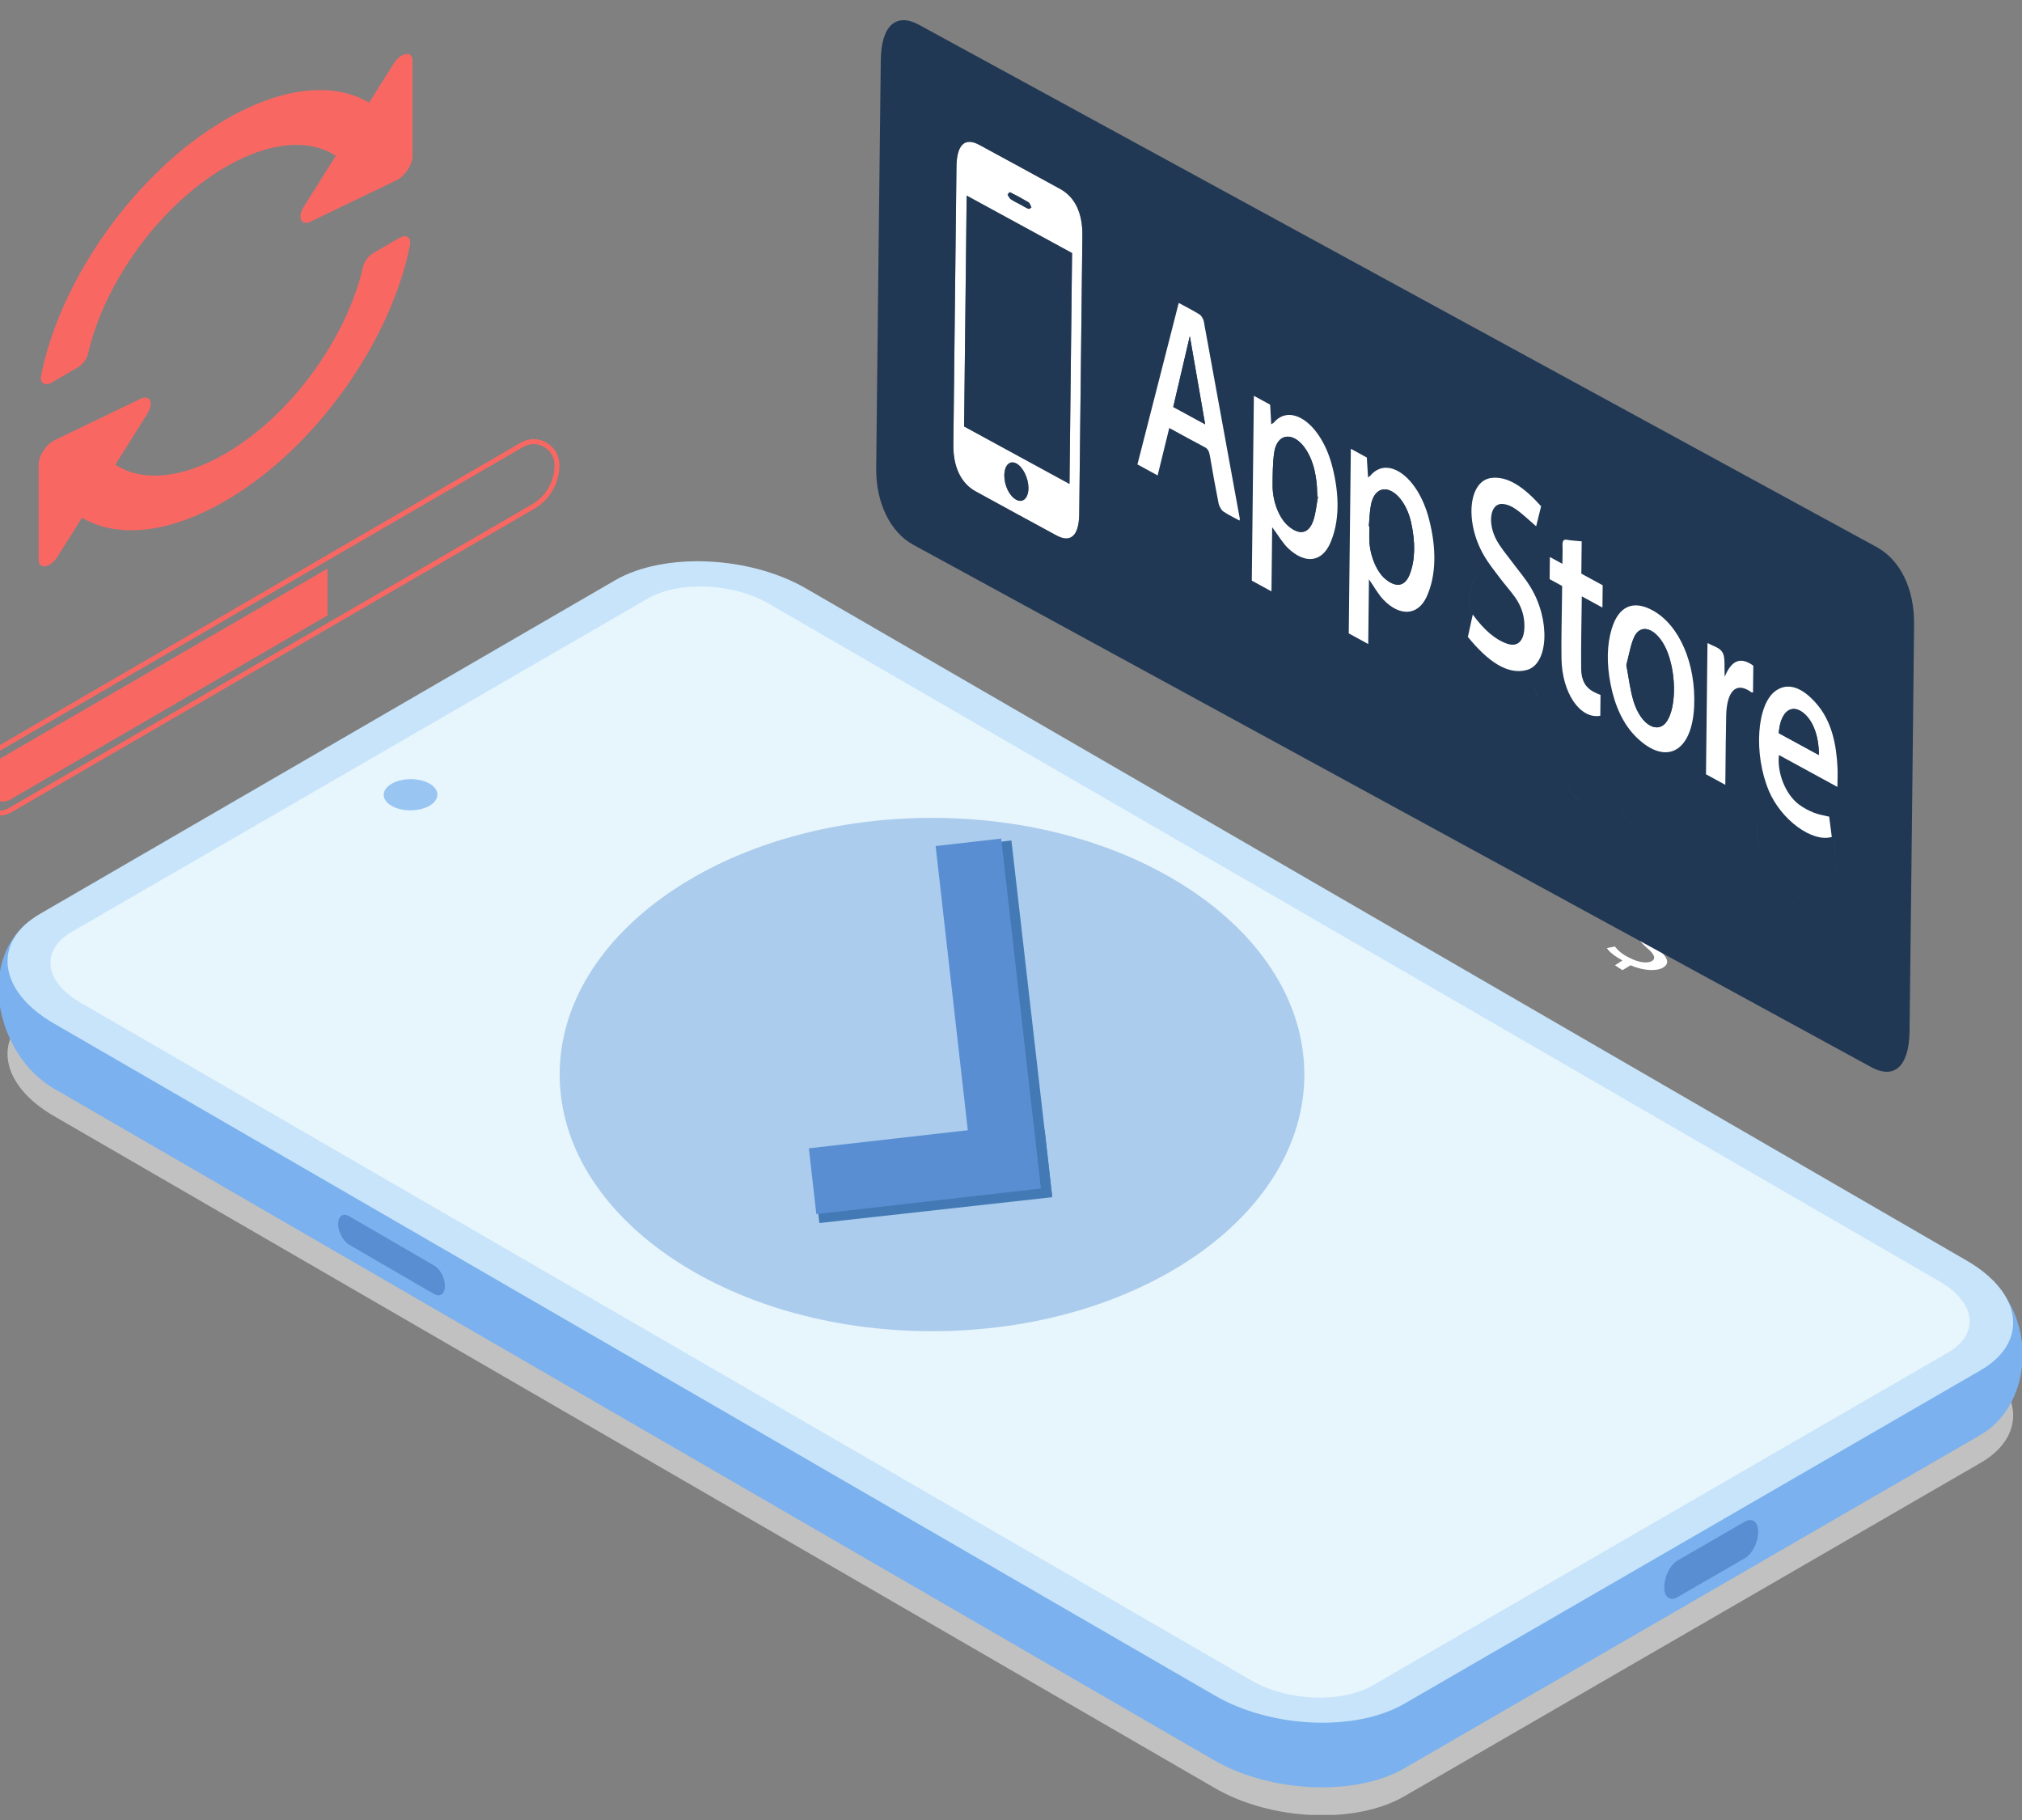
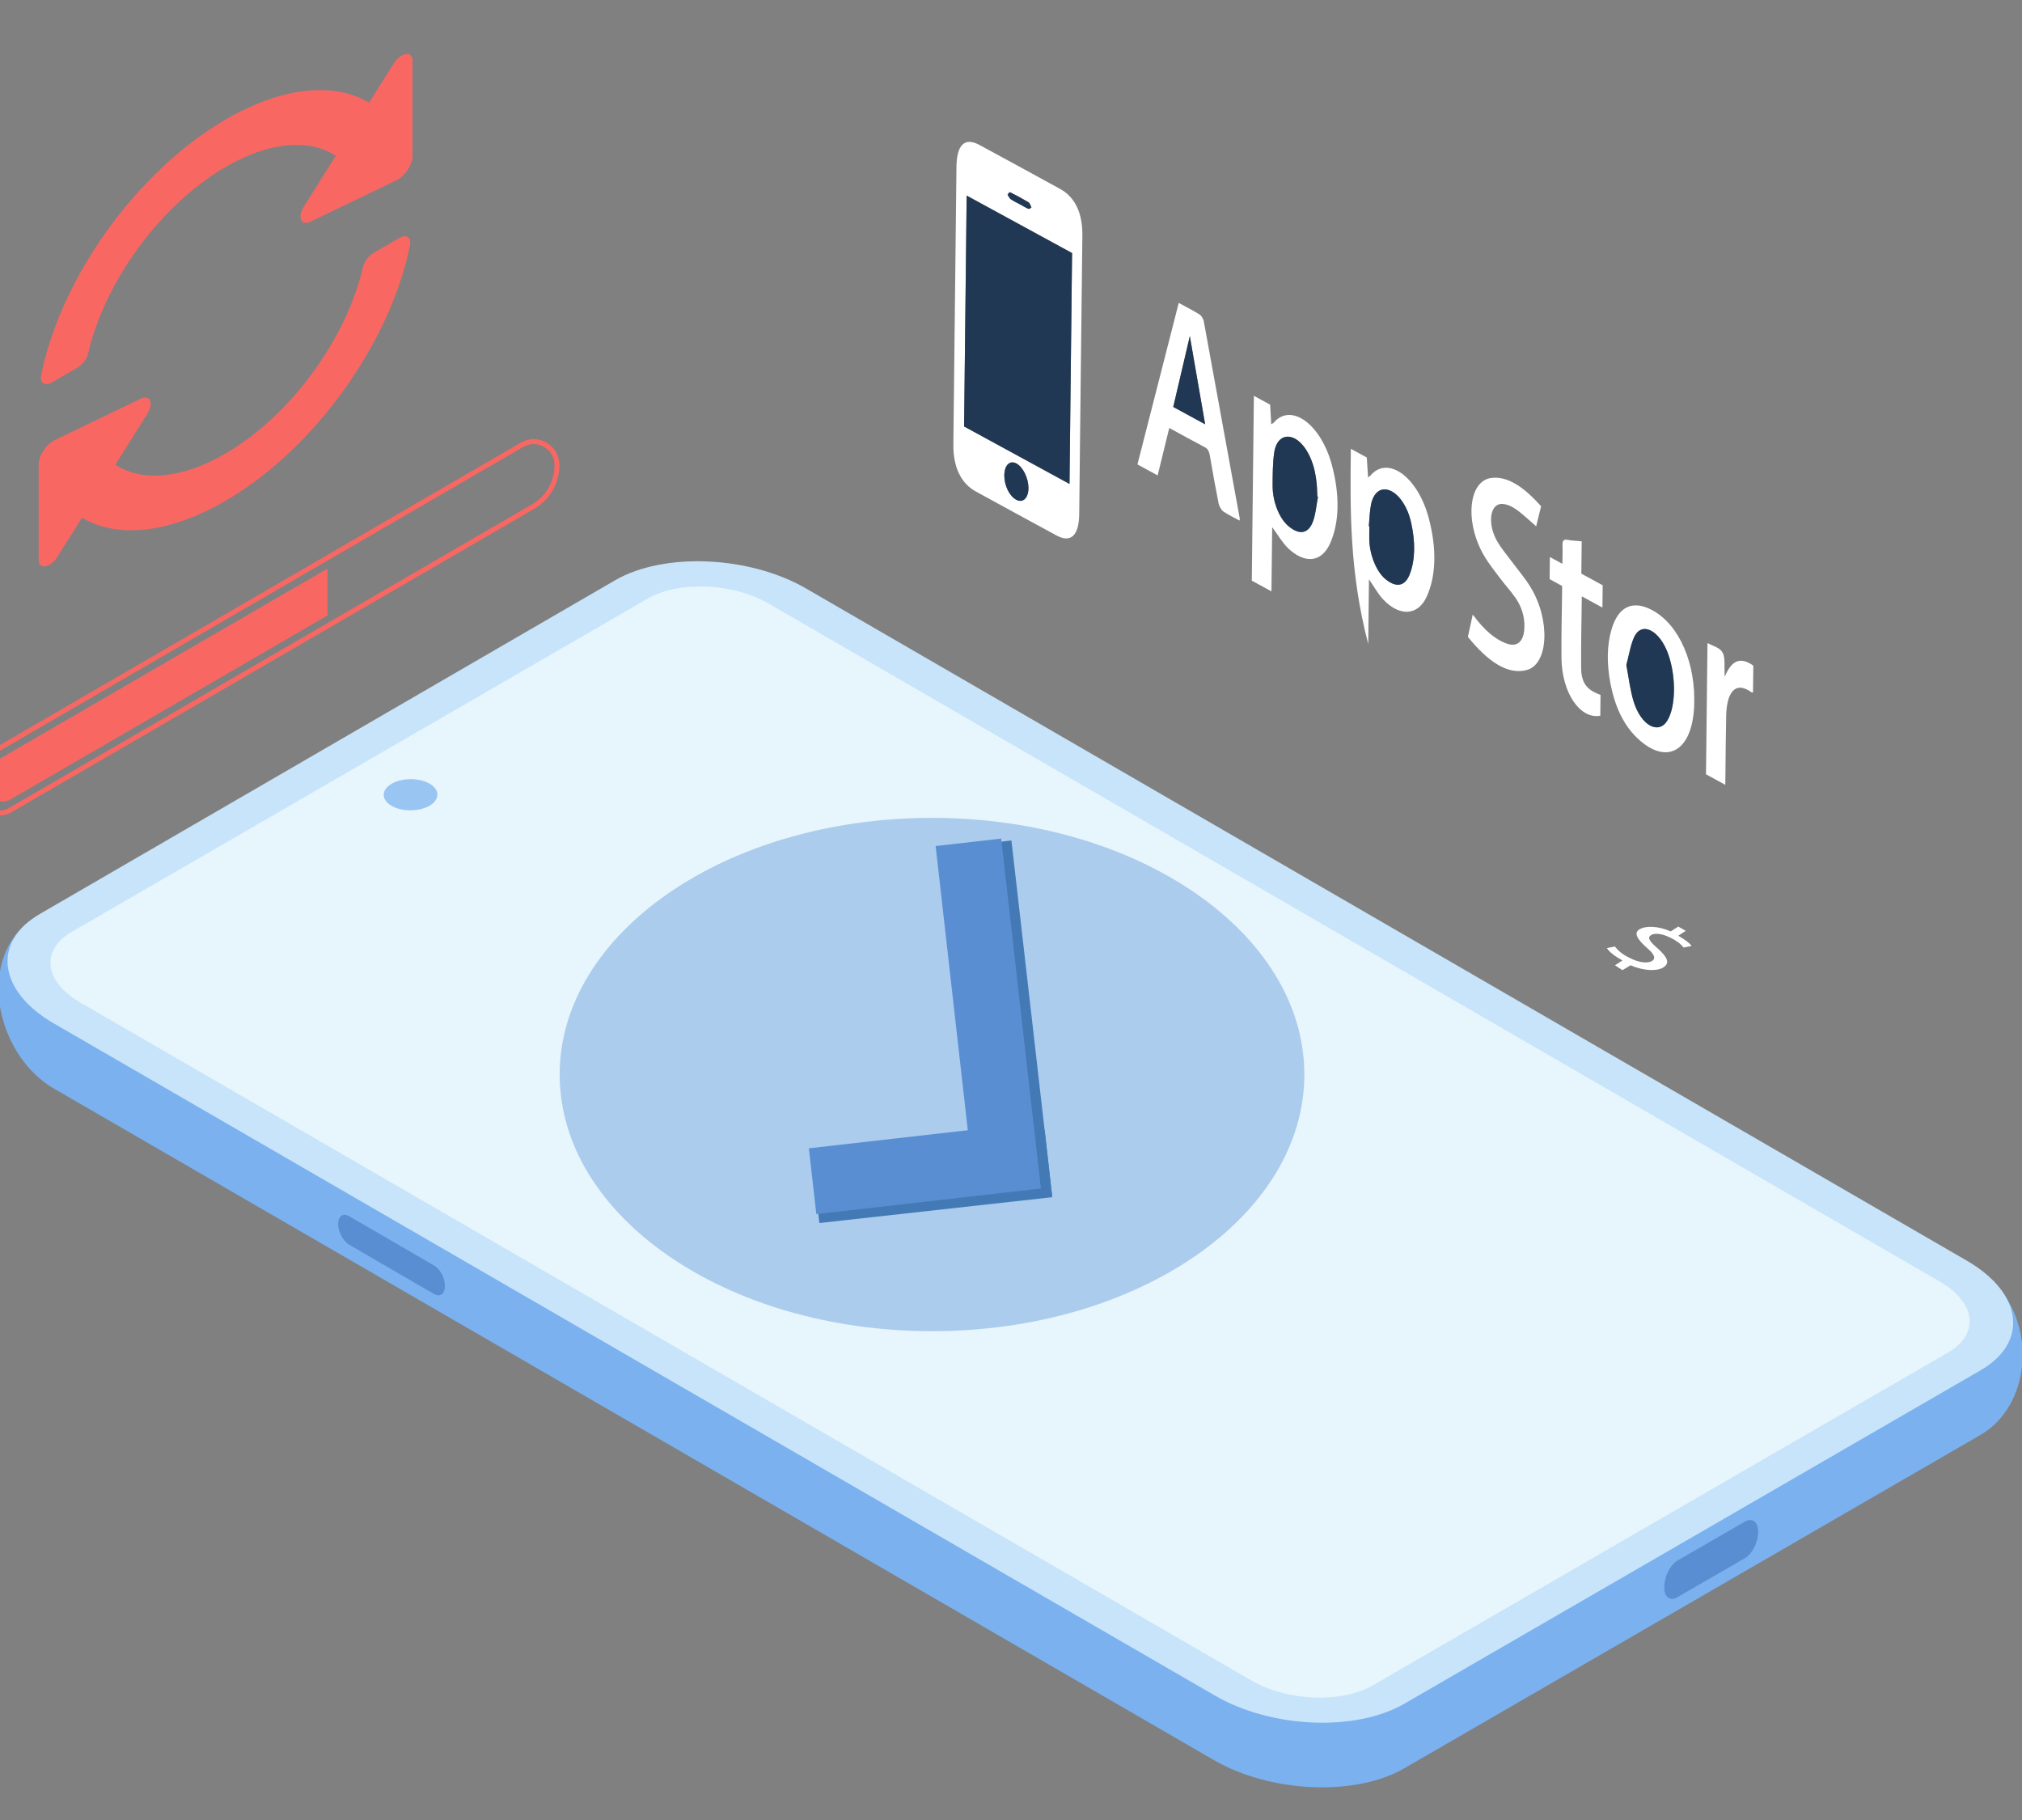
<svg xmlns="http://www.w3.org/2000/svg" width="300" height="270" viewBox="0 0 300 270" fill="none">
  <rect x="0" y="0" width="300" height="270" fill="#808080" stroke="none" />
  <g clip-path="url(#clip0_334_116949)">
-     <path d="M208.405 266.453L293.812 217.042C301.055 212.891 300.1 205.547 291.822 200.758L119.497 100.977C111.139 96.188 98.563 95.629 91.32 99.78L5.993 149.271C-1.25 153.422 -0.295 160.766 7.983 165.555L180.228 265.255C188.586 270.125 201.162 270.683 208.405 266.453Z" fill="#C1C1C1" />
    <path d="M208.405 262.302L293.811 212.891C301.055 208.74 302.487 197.086 295.722 189.981L119.496 96.827C111.139 92.037 98.563 91.478 91.319 95.629L4.241 136.739C-3.559 142.965 -0.375 156.615 7.982 161.484L180.228 261.184C188.586 265.974 201.162 266.533 208.405 262.302Z" fill="#7BB1EE" />
    <path d="M208.405 252.723L293.812 203.312C301.055 199.161 300.1 191.817 291.822 187.028L119.497 87.248C111.139 82.458 98.563 81.9 91.32 86.05L5.993 135.541C-1.25 139.692 -0.295 147.036 7.983 151.825L180.228 251.526C188.586 256.395 201.162 256.954 208.405 252.723Z" fill="#C7E4FA" />
    <path d="M287.843 190.141L114.085 89.563C108.752 86.45 100.633 86.13 96.017 88.844L10.61 138.255C5.994 140.969 6.551 145.599 11.884 148.712L185.642 249.291C190.975 252.404 199.093 252.723 203.71 250.009L289.116 200.598C293.733 197.884 293.176 193.254 287.843 190.141Z" fill="#E7F5FC" />
    <path d="M60.929 120.217C63.127 120.205 64.903 119.159 64.896 117.88C64.889 116.602 63.102 115.575 60.904 115.587C58.706 115.599 56.929 116.645 56.936 117.924C56.943 119.202 58.731 120.229 60.929 120.217Z" fill="#99C5F2" />
    <path d="M248.92 236.918L258.87 231.17C259.984 230.532 260.86 228.776 260.86 227.259C260.86 225.742 259.984 225.104 258.87 225.742L248.92 231.49C247.806 232.128 246.93 233.884 246.93 235.401C246.851 236.918 247.806 237.636 248.92 236.918Z" fill="#5A8ED3" />
    <path d="M51.76 184.633L64.416 191.977C65.291 192.456 66.008 191.977 66.008 190.779C66.008 189.582 65.291 188.225 64.416 187.746L51.76 180.402C50.884 179.923 50.168 180.402 50.168 181.6C50.168 182.717 50.884 184.074 51.76 184.633Z" fill="#5A8ED3" />
    <path d="M239.608 143.204L240.722 142.486C239.688 141.927 238.732 141.209 238.414 140.65L239.608 140.411C240.006 140.969 240.722 141.608 241.757 142.087C243.11 142.805 244.463 142.965 245.1 142.566C245.737 142.167 245.419 141.528 244.384 140.65C242.951 139.373 242.314 138.415 243.269 137.856C244.225 137.297 246.055 137.377 247.886 138.175L249 137.457L250.115 138.096L249 138.814C250.115 139.453 250.672 139.932 250.99 140.331L249.796 140.57C249.558 140.251 249 139.692 247.886 139.133C246.453 138.415 245.419 138.415 244.941 138.734C244.384 139.133 244.702 139.612 245.976 140.73C247.408 142.007 247.806 142.885 246.772 143.524C245.896 144.082 243.986 144.082 241.916 143.204L240.722 143.923L239.608 143.204Z" fill="white" />
    <path d="M138.281 197.485C168.789 197.485 193.52 180.437 193.52 159.409C193.52 138.38 168.789 121.333 138.281 121.333C107.773 121.333 83.041 138.38 83.041 159.409C83.041 180.437 107.773 197.485 138.281 197.485Z" fill="#ABCCED" />
    <path d="M156.11 177.608L121.566 181.44L120.451 171.462L154.996 167.63L156.11 177.608Z" fill="#437AB5" />
    <path d="M150.062 124.685L156.111 177.449L146.002 178.566L139.953 125.882L150.062 124.685Z" fill="#437AB5" />
    <path d="M153.305 166.563L120.01 170.354L121.114 180.11L154.41 176.319L153.305 166.563Z" fill="#5A8ED3" />
    <path d="M138.818 125.513L144.672 177.225L154.4 176.118L148.546 124.405L138.818 125.513Z" fill="#5A8ED3" />
    <g clip-path="url(#clip1_334_116949)">
      <path d="M1.735 120.477L79.316 75.448C81.582 74.133 83 71.669 83 69.013C83 67.622 82.291 66.37 81.088 65.668C79.886 64.966 78.455 64.966 77.265 65.668L-0.303 110.697C-2.582 112.012 -3.987 114.489 -3.987 117.132C-3.987 118.523 -3.278 119.774 -2.076 120.477C-1.481 120.821 -0.822 121 -0.164 121C0.482 121 1.14 120.821 1.735 120.477ZM80.721 66.307C81.696 66.868 82.278 67.89 82.278 69.013C82.278 71.401 81 73.622 78.949 74.809L1.381 119.838C0.406 120.4 -0.759 120.4 -1.721 119.838C-2.696 119.277 -3.278 118.255 -3.278 117.132C-3.278 114.744 -2 112.523 0.051 111.336L77.62 66.307C78.101 66.026 78.632 65.885 79.164 65.885C79.708 65.885 80.24 66.026 80.721 66.307Z" fill="#F96763" />
      <path d="M48.59 84.346V91.304L1.558 118.6C-0.025 119.519 -2.012 118.37 -2.012 116.519C-2.012 115.651 -1.785 114.821 -1.367 114.093C-0.949 113.365 -0.341 112.74 0.406 112.306L48.59 84.346Z" fill="#F96763" />
      <path d="M58.427 9.404L54.768 15.226C49.628 12.175 41.994 12.775 33.461 17.741C20.105 25.516 8.926 41.449 6.103 55.697C5.875 56.834 6.66 57.344 7.685 56.744L11.534 54.51C12.255 54.089 12.901 53.233 13.078 52.429C15.471 41.947 23.687 30.457 33.461 24.776C40.07 20.933 45.944 20.576 49.818 23.116L45.058 30.687C44.096 32.219 44.678 33.547 46.045 32.896L58.794 26.755C60.085 26.129 61.199 24.457 61.199 23.154V8.945C61.199 7.489 59.452 7.77 58.427 9.404Z" fill="#F96763" />
      <path d="M33.473 67.277C26.864 71.12 20.978 71.477 17.116 68.937L21.876 61.353C22.839 59.808 22.256 58.493 20.889 59.145L8.14 65.285C6.849 65.911 5.735 67.583 5.735 68.886V83.082C5.735 84.538 7.482 84.257 8.507 82.623L12.166 76.801C17.306 79.865 24.94 79.252 33.473 74.286C46.829 66.524 58.008 50.603 60.831 36.343C61.059 35.206 60.274 34.696 59.249 35.296L55.4 37.53C54.679 37.951 54.033 38.807 53.856 39.611C51.45 50.105 43.234 61.596 33.473 67.277Z" fill="#F96763" />
    </g>
    <g clip-path="url(#clip2_334_116949)">
      <path d="M160.351 55.533C160.271 62.45 160.201 69.359 160.121 76.267C160.086 79.455 158.875 80.591 156.753 79.437C152.747 77.27 148.751 75.086 144.746 72.893C142.58 71.703 141.413 69.261 141.448 65.984C141.598 52.247 141.749 38.501 141.908 24.764C141.943 21.47 143.128 20.316 145.303 21.497C149.308 23.663 153.304 25.839 157.31 28.041C159.502 29.249 160.625 31.619 160.59 34.923C160.51 41.796 160.431 48.66 160.351 55.533ZM143.42 29.018C143.287 40.517 143.163 51.901 143.04 63.267C148.291 66.135 153.481 68.959 158.68 71.792C158.813 60.328 158.936 48.98 159.06 37.542C153.835 34.701 148.663 31.886 143.42 29.018ZM150.793 74.145C151.793 74.66 152.606 73.852 152.588 72.36C152.571 70.921 151.775 69.305 150.829 68.772C149.83 68.222 149.025 68.995 149.007 70.513C148.999 72.04 149.768 73.612 150.793 74.145ZM151.227 30.261C151.686 30.509 152.146 30.803 152.606 30.989C152.756 31.051 152.898 30.847 153.039 30.767C152.907 30.509 152.774 30.11 152.632 30.03C151.713 29.488 150.793 28.982 149.874 28.529C149.741 28.467 149.618 28.76 149.494 28.884C149.644 29.107 149.786 29.435 149.945 29.542C150.36 29.835 150.802 30.03 151.227 30.261Z" fill="white" />
      <path d="M143.421 29.018C148.673 31.877 153.836 34.701 159.062 37.542C158.938 48.98 158.805 60.328 158.682 71.792C153.492 68.959 148.302 66.135 143.041 63.267C143.165 51.901 143.289 40.517 143.421 29.018Z" fill="#213855" />
      <path d="M150.794 74.145C149.768 73.612 148.999 72.04 149.008 70.513C149.026 68.995 149.83 68.222 150.829 68.773C151.784 69.305 152.58 70.921 152.589 72.36C152.606 73.861 151.793 74.669 150.794 74.145Z" fill="#213855" />
      <path d="M151.228 30.261C150.795 30.03 150.362 29.826 149.937 29.533C149.778 29.426 149.637 29.107 149.486 28.876C149.61 28.751 149.743 28.458 149.867 28.52C150.786 28.973 151.706 29.471 152.625 30.021C152.766 30.11 152.899 30.51 153.032 30.758C152.89 30.838 152.749 31.042 152.599 30.98C152.156 30.803 151.697 30.518 151.228 30.261Z" fill="#213855" />
-       <path d="M283.99 92.659C284.043 87.358 281.957 83.069 278.411 81.142C254.769 68.248 231.118 55.355 207.476 42.47C183.781 29.541 160.078 16.613 136.374 3.692C132.943 1.819 130.742 3.799 130.68 8.914C130.441 29.098 130.211 49.281 129.999 69.474C129.946 74.58 132.086 78.957 135.49 80.813C182.871 106.645 230.243 132.476 277.624 158.307C281.081 160.19 283.256 158.174 283.318 152.962C283.557 132.858 283.778 112.763 283.99 92.659ZM268.809 134.03C269.543 134.323 270.277 134.421 271.099 134.625C270.277 134.421 269.552 134.323 268.809 134.03ZM266.581 132.796C266.767 132.938 266.944 133.062 267.13 133.177C266.944 133.062 266.758 132.938 266.581 132.796C264.619 131.313 263.354 128.134 263.646 125.479C263.345 128.134 264.619 131.304 266.581 132.796ZM259.093 111.768C258.385 111.431 257.793 111.404 257.28 111.653C257.793 111.404 258.385 111.422 259.093 111.768ZM255.309 110.321C255.706 111.067 255.512 112.496 255.6 113.873C255.512 112.488 255.706 111.058 255.309 110.321ZM253.16 108.909C253.16 108.909 253.151 108.909 253.142 108.909C253.142 108.909 253.151 108.909 253.16 108.909ZM249.155 108.66C248.094 106.6 246.644 104.966 244.92 104.025C246.653 104.966 248.103 106.6 249.155 108.66ZM238.837 106.778C239.093 105.934 239.412 105.233 239.801 104.691C239.412 105.233 239.085 105.934 238.837 106.778ZM237.175 116.563C236.759 116.377 236.441 116.261 236.123 116.102C236.441 116.27 236.759 116.386 237.175 116.563ZM234.31 112.709C234.275 109.14 234.363 105.632 234.407 101.947C234.363 105.632 234.266 109.131 234.31 112.709ZM222.003 108.341C222.436 108.598 222.878 108.811 223.329 108.962C222.887 108.811 222.445 108.598 222.003 108.341ZM223.975 96.726C223.338 95.865 222.657 95.048 222.074 94.115C222.666 95.048 223.347 95.856 223.975 96.726C224.213 97.046 224.452 97.365 224.7 97.676C224.461 97.365 224.213 97.046 223.975 96.726ZM226.114 90.208C225.619 89.773 225.115 89.356 224.62 89.001C224.452 88.885 224.284 88.778 224.107 88.681C224.284 88.778 224.452 88.876 224.62 89.001C225.115 89.356 225.61 89.773 226.114 90.208C226.618 90.643 227.113 91.105 227.626 91.549C227.113 91.105 226.609 90.643 226.114 90.208ZM219.368 85.164C218.06 86.47 217.688 89.178 218.36 92.064C217.679 89.169 218.051 86.47 219.368 85.164ZM188.326 76.409C188.317 76.24 188.308 76.089 188.299 75.921C188.308 76.08 188.317 76.24 188.326 76.409ZM188.706 76.151C188.68 76.178 188.653 76.196 188.618 76.214C188.644 76.196 188.68 76.178 188.706 76.151ZM174.595 58.41C173.57 62.414 172.553 66.401 171.536 70.38C172.553 66.393 173.57 62.414 174.595 58.41ZM160.122 76.267C160.086 79.455 158.875 80.591 156.753 79.437C152.748 77.27 148.752 75.086 144.747 72.893C142.58 71.703 141.413 69.261 141.449 65.984C141.599 52.247 141.749 38.501 141.908 24.764C141.944 21.47 143.129 20.315 145.304 21.496C149.309 23.663 153.305 25.848 157.31 28.041C159.503 29.248 160.626 31.619 160.59 34.923C160.52 41.796 160.44 48.66 160.36 55.533C160.272 62.441 160.201 69.358 160.122 76.267ZM171.465 84.001C172.049 81.621 172.615 79.295 173.189 76.96C172.624 79.286 172.049 81.612 171.465 84.001ZM180.51 88.166C180.183 86.523 179.891 84.889 179.599 83.255C179.882 84.889 180.183 86.523 180.51 88.166ZM181.182 89.329C181.058 89.249 180.908 89.054 180.784 88.832C180.917 89.054 181.058 89.249 181.182 89.329C181.385 89.462 181.58 89.587 181.783 89.702C181.589 89.595 181.385 89.471 181.182 89.329ZM183.64 90.608C183.658 90.519 183.666 90.466 183.666 90.439C181.889 80.662 180.121 70.895 178.317 61.118C180.112 70.895 181.889 80.662 183.666 90.439C183.666 90.466 183.658 90.51 183.64 90.608ZM185.444 99.612C185.55 90.439 185.647 81.355 185.753 72.191C185.647 81.355 185.55 90.448 185.444 99.612ZM190.872 94.852C190.66 94.657 190.457 94.426 190.253 94.177C190.457 94.426 190.66 94.648 190.872 94.852C191.35 95.296 191.818 95.643 192.278 95.891C191.809 95.634 191.341 95.287 190.872 94.852ZM204.93 102.391C204.179 101.601 203.533 100.429 202.817 99.399C203.533 100.429 204.187 101.601 204.93 102.391ZM207.706 104.141C208.007 104.212 208.308 104.229 208.59 104.212C208.299 104.229 208.007 104.212 207.706 104.141ZM209.006 104.158C209.28 104.096 209.545 103.998 209.802 103.847C209.554 103.998 209.289 104.096 209.006 104.158ZM211.844 100.775C212.251 99.541 212.472 98.173 212.507 96.708C212.472 98.182 212.251 99.541 211.844 100.775ZM228.413 110.587C227.989 111.742 227.272 112.567 226.264 112.852C225.009 113.198 223.736 112.994 222.454 112.354C223.727 112.994 225 113.198 226.264 112.852C227.272 112.576 227.989 111.742 228.413 110.587C228.749 109.664 228.899 108.527 228.855 107.302C228.811 106.076 228.572 104.753 228.139 103.457C227.918 102.809 227.653 102.16 227.343 101.539C227.661 102.16 227.927 102.809 228.139 103.457C228.572 104.753 228.811 106.076 228.855 107.302C228.899 108.527 228.749 109.664 228.413 110.587ZM231.481 100.393C231.472 101.006 231.472 101.477 231.463 101.947C231.446 103.483 231.419 105.011 231.393 106.547C231.41 105.011 231.446 103.483 231.463 101.947C231.472 101.477 231.481 101.006 231.481 100.393ZM231.905 114.725C232.524 116.883 233.647 118.526 235 119.272C233.647 118.535 232.515 116.883 231.905 114.725ZM242.515 122.85C241.03 121.403 239.969 119.503 239.261 117.291C239.969 119.503 241.039 121.403 242.515 122.85ZM251.074 118.25C250.888 122.486 249.296 124.884 247.068 125.052C249.296 124.893 250.888 122.486 251.074 118.25C251.197 115.48 250.791 112.816 249.968 110.525C250.791 112.825 251.197 115.48 251.074 118.25ZM255.689 129.892C255.698 129.324 255.698 128.853 255.706 128.382C255.724 126.544 255.742 124.706 255.768 122.868C255.742 124.706 255.733 126.544 255.706 128.382C255.698 128.853 255.698 129.332 255.689 129.892ZM259.11 115.871C259.261 115.951 259.411 116.057 259.57 116.164C259.411 116.048 259.261 115.951 259.11 115.871ZM262.152 130.789C260.72 127.379 260.366 123.205 261.002 120.071C260.375 123.205 260.72 127.379 262.152 130.789C263.275 133.462 265.503 135.806 267.722 136.969C265.503 135.806 263.284 133.462 262.152 130.789ZM272.319 130.212C272.328 129.208 272.381 128.329 272.346 127.414C272.284 126.118 272.152 124.822 271.895 123.578C272.16 124.822 272.293 126.118 272.346 127.414C272.39 128.329 272.328 129.199 272.319 130.212Z" fill="#213855" />
-       <path d="M202.79 67.876C202.852 68.817 202.905 69.74 202.976 70.832C203.126 70.708 203.232 70.655 203.321 70.557C205.885 67.52 210.35 70.699 211.985 76.88C213.188 81.435 213.073 85.431 211.676 88.512C210.385 91.354 207.662 91.505 205.222 88.93C204.47 88.139 203.825 86.967 203.109 85.937C203.073 89.027 203.038 92.242 203.002 95.545C202.021 95.012 201.11 94.515 200.111 93.964C200.217 84.863 200.315 75.77 200.421 66.579C201.146 66.988 201.933 67.414 202.79 67.876ZM203.091 78.043C203.117 78.061 203.153 78.087 203.179 78.105C203.17 78.753 203.144 79.393 203.162 80.05C203.224 82.35 204.214 84.774 205.522 85.875C207.14 87.234 208.466 87.02 209.183 85.147C209.978 83.051 210.014 80.449 209.368 77.519C208.855 75.201 207.609 73.372 206.283 72.795C204.948 72.209 203.789 72.981 203.418 74.873C203.215 75.85 203.188 76.986 203.091 78.043Z" fill="white" />
+       <path d="M202.79 67.876C202.852 68.817 202.905 69.74 202.976 70.832C203.126 70.708 203.232 70.655 203.321 70.557C205.885 67.52 210.35 70.699 211.985 76.88C213.188 81.435 213.073 85.431 211.676 88.512C210.385 91.354 207.662 91.505 205.222 88.93C204.47 88.139 203.825 86.967 203.109 85.937C203.073 89.027 203.038 92.242 203.002 95.545C200.217 84.863 200.315 75.77 200.421 66.579C201.146 66.988 201.933 67.414 202.79 67.876ZM203.091 78.043C203.117 78.061 203.153 78.087 203.179 78.105C203.17 78.753 203.144 79.393 203.162 80.05C203.224 82.35 204.214 84.774 205.522 85.875C207.14 87.234 208.466 87.02 209.183 85.147C209.978 83.051 210.014 80.449 209.368 77.519C208.855 75.201 207.609 73.372 206.283 72.795C204.948 72.209 203.789 72.981 203.418 74.873C203.215 75.85 203.188 76.986 203.091 78.043Z" fill="white" />
      <path d="M188.45 60.035C188.503 61.029 188.556 61.917 188.609 62.939C188.759 62.841 188.892 62.797 188.989 62.69C191.562 59.689 196.036 62.939 197.645 69.119C198.803 73.568 198.706 77.484 197.38 80.538C196.142 83.398 193.675 83.726 191.155 81.373C190.315 80.583 189.564 79.295 188.75 78.203C188.715 81.187 188.68 84.428 188.644 87.731C187.627 87.171 186.717 86.683 185.727 86.141C185.833 76.969 185.93 67.885 186.036 58.721C186.814 59.147 187.583 59.564 188.45 60.035ZM195.541 73.728C195.505 73.692 195.47 73.656 195.443 73.621C195.408 72.955 195.408 72.298 195.337 71.623C195.275 71.037 195.178 70.433 195.045 69.838C194.515 67.467 193.286 65.567 191.924 64.972C190.563 64.377 189.334 65.15 189.042 67.165C188.821 68.693 188.821 70.406 188.812 72.094C188.812 74.456 189.811 76.915 191.155 78.043C192.826 79.455 194.214 79.18 194.877 77.12C195.213 76.107 195.328 74.864 195.541 73.728Z" fill="white" />
      <path d="M183.905 77.226C183.074 76.773 182.269 76.4 181.474 75.859C181.226 75.69 180.881 75.086 180.802 74.686C180.333 72.342 179.918 70.007 179.52 67.671C179.396 66.97 179.228 66.588 178.759 66.348C177.035 65.443 175.302 64.484 173.481 63.489C172.915 65.825 172.341 68.151 171.757 70.531C170.784 69.998 169.83 69.483 168.76 68.897C170.811 60.878 172.836 52.949 174.887 44.939C175.948 45.516 176.982 46.04 178.008 46.671C178.22 46.804 178.538 47.319 178.6 47.648C180.395 57.424 182.172 67.192 183.949 76.969C183.958 77.004 183.94 77.049 183.905 77.226ZM176.531 49.867C175.691 53.473 174.887 56.9 174.073 60.372C175.7 61.26 177.23 62.095 178.804 62.947C178.043 58.587 177.309 54.343 176.531 49.867Z" fill="white" />
      <path d="M228.651 75.104C228.368 76.24 228.138 77.182 227.917 78.079C226.892 77.199 225.91 76.24 224.903 75.539C224.239 75.077 223.497 74.775 222.86 74.757C221.056 74.695 220.65 77.679 222.109 80.254C222.745 81.364 223.532 82.279 224.266 83.264C225.221 84.561 226.255 85.724 227.113 87.154C230.031 91.966 229.765 98.502 226.547 99.39C223.665 100.18 220.729 98.094 217.785 94.488C218.033 93.325 218.263 92.295 218.51 91.167C220.146 93.414 221.826 94.888 223.62 95.501C225.353 96.096 226.326 94.852 226.158 92.331C226.061 90.91 225.539 89.667 224.796 88.619C224.08 87.606 223.293 86.754 222.56 85.777C221.755 84.703 220.906 83.664 220.19 82.439C217.281 77.466 217.856 71.33 221.269 70.904C223.718 70.593 226.149 72.307 228.651 75.104Z" fill="white" />
      <path d="M245.203 90.555C249.164 92.721 251.64 98.449 251.357 104.789C251.056 111.564 247.175 113.651 242.798 109.38C240.827 107.453 239.589 104.718 238.961 101.512C238.36 98.44 238.413 95.661 239.12 93.307C240.137 89.924 242.303 88.965 245.203 90.555ZM241.295 98.662C241.658 100.536 241.852 102.338 242.374 104.043C243.462 107.622 246.052 109.025 247.369 106.902C248.625 104.878 248.704 100.491 247.537 97.117C246.308 93.565 243.621 92.091 242.471 94.48C241.932 95.616 241.702 97.179 241.295 98.662Z" fill="white" />
-       <path d="M272.611 116.741C269.605 115.107 266.767 113.553 263.938 112.008C263.637 114.663 264.91 117.833 266.873 119.325C267.607 119.876 268.367 120.257 269.101 120.559C269.835 120.852 270.569 120.95 271.391 121.154C271.523 122.14 271.656 123.161 271.78 124.165C268.853 125.017 264.247 121.598 262.443 117.318C260.145 111.857 260.631 104.451 263.469 102.471C265.317 101.175 267.448 101.983 269.57 104.469C271.789 107.071 272.47 110.481 272.629 113.944C272.673 114.859 272.62 115.738 272.611 116.741ZM263.911 108.767C265.936 109.868 267.899 110.943 269.861 112.008C269.879 108.971 268.818 106.449 267.147 105.473C265.494 104.514 264.114 105.899 263.911 108.767Z" fill="white" />
      <path d="M237.467 103.102C237.458 104.203 237.44 105.189 237.431 106.183C234.443 106.725 231.755 102.818 231.675 97.703C231.631 94.595 231.72 91.558 231.755 88.486C231.764 88.015 231.764 87.544 231.773 86.932C231.145 86.585 230.553 86.266 229.916 85.919C229.925 84.765 229.943 83.762 229.951 82.634C230.553 82.963 231.118 83.273 231.808 83.646C231.817 82.687 231.861 81.853 231.826 80.982C231.79 80.192 232.011 79.997 232.471 80.077C233.17 80.201 233.85 80.228 234.673 80.308C234.655 81.933 234.637 83.451 234.62 85.103C235.734 85.706 236.733 86.257 237.785 86.825C237.776 87.971 237.758 88.974 237.75 90.137C236.733 89.587 235.716 89.027 234.69 88.468C234.646 92.153 234.558 95.661 234.593 99.23C234.611 100.953 235.265 102.019 236.414 102.622C236.733 102.8 237.051 102.915 237.467 103.102Z" fill="white" />
      <path d="M253.336 95.447C253.398 95.439 253.425 95.421 253.451 95.439C254.194 95.882 255.166 96.042 255.6 96.85C255.998 97.596 255.803 99.026 255.891 100.402C256.811 98.191 258.049 97.25 260.135 98.751C260.118 100.065 260.109 101.37 260.091 102.72C260.029 102.72 259.95 102.755 259.87 102.702C257.333 100.882 256.192 102.951 256.112 106.112C256.042 109.033 256.033 111.982 255.998 114.921C255.989 115.391 255.989 115.862 255.98 116.43C255.034 115.915 254.123 115.418 253.115 114.867C253.186 108.43 253.266 101.965 253.336 95.447Z" fill="white" />
      <path d="M203.092 78.043C203.189 76.978 203.216 75.85 203.41 74.873C203.781 72.982 204.948 72.209 206.275 72.795C207.601 73.372 208.848 75.201 209.36 77.519C210.015 80.45 209.97 83.042 209.175 85.147C208.467 87.02 207.132 87.234 205.514 85.875C204.206 84.774 203.224 82.359 203.154 80.05C203.136 79.393 203.163 78.754 203.171 78.105C203.145 78.088 203.118 78.07 203.092 78.043Z" fill="#213855" />
      <path d="M195.54 73.727C195.328 74.864 195.213 76.116 194.886 77.128C194.222 79.197 192.834 79.464 191.163 78.052C189.819 76.915 188.82 74.456 188.82 72.102C188.82 70.415 188.829 68.701 189.05 67.174C189.342 65.158 190.571 64.386 191.932 64.981C193.294 65.576 194.514 67.476 195.054 69.847C195.186 70.442 195.283 71.046 195.345 71.632C195.416 72.307 195.416 72.964 195.451 73.63C195.469 73.656 195.504 73.692 195.54 73.727Z" fill="#213855" />
      <path d="M176.532 49.867C177.31 54.343 178.044 58.587 178.804 62.947C177.231 62.086 175.701 61.251 174.074 60.372C174.888 56.9 175.692 53.481 176.532 49.867Z" fill="#213855" />
      <path d="M241.295 98.662C241.693 97.188 241.932 95.616 242.471 94.488C243.62 92.1 246.308 93.565 247.537 97.126C248.704 100.5 248.624 104.887 247.369 106.911C246.052 109.033 243.47 107.622 242.374 104.052C241.852 102.338 241.657 100.535 241.295 98.662Z" fill="#213855" />
-       <path d="M263.912 108.767C264.115 105.89 265.495 104.514 267.148 105.473C268.819 106.449 269.88 108.971 269.862 112.008C267.9 110.943 265.937 109.877 263.912 108.767Z" fill="#213855" />
    </g>
  </g>
  <defs>
    <clipPath id="clip0_334_116949">
      <rect width="300" height="269.246" fill="white" />
    </clipPath>
    <clipPath id="clip1_334_116949">
      <rect width="87" height="113" fill="white" transform="matrix(-1 0 0 1 83 8)" />
    </clipPath>
    <clipPath id="clip2_334_116949">
      <rect width="154" height="156" fill="white" transform="translate(130 3)" />
    </clipPath>
  </defs>
</svg>